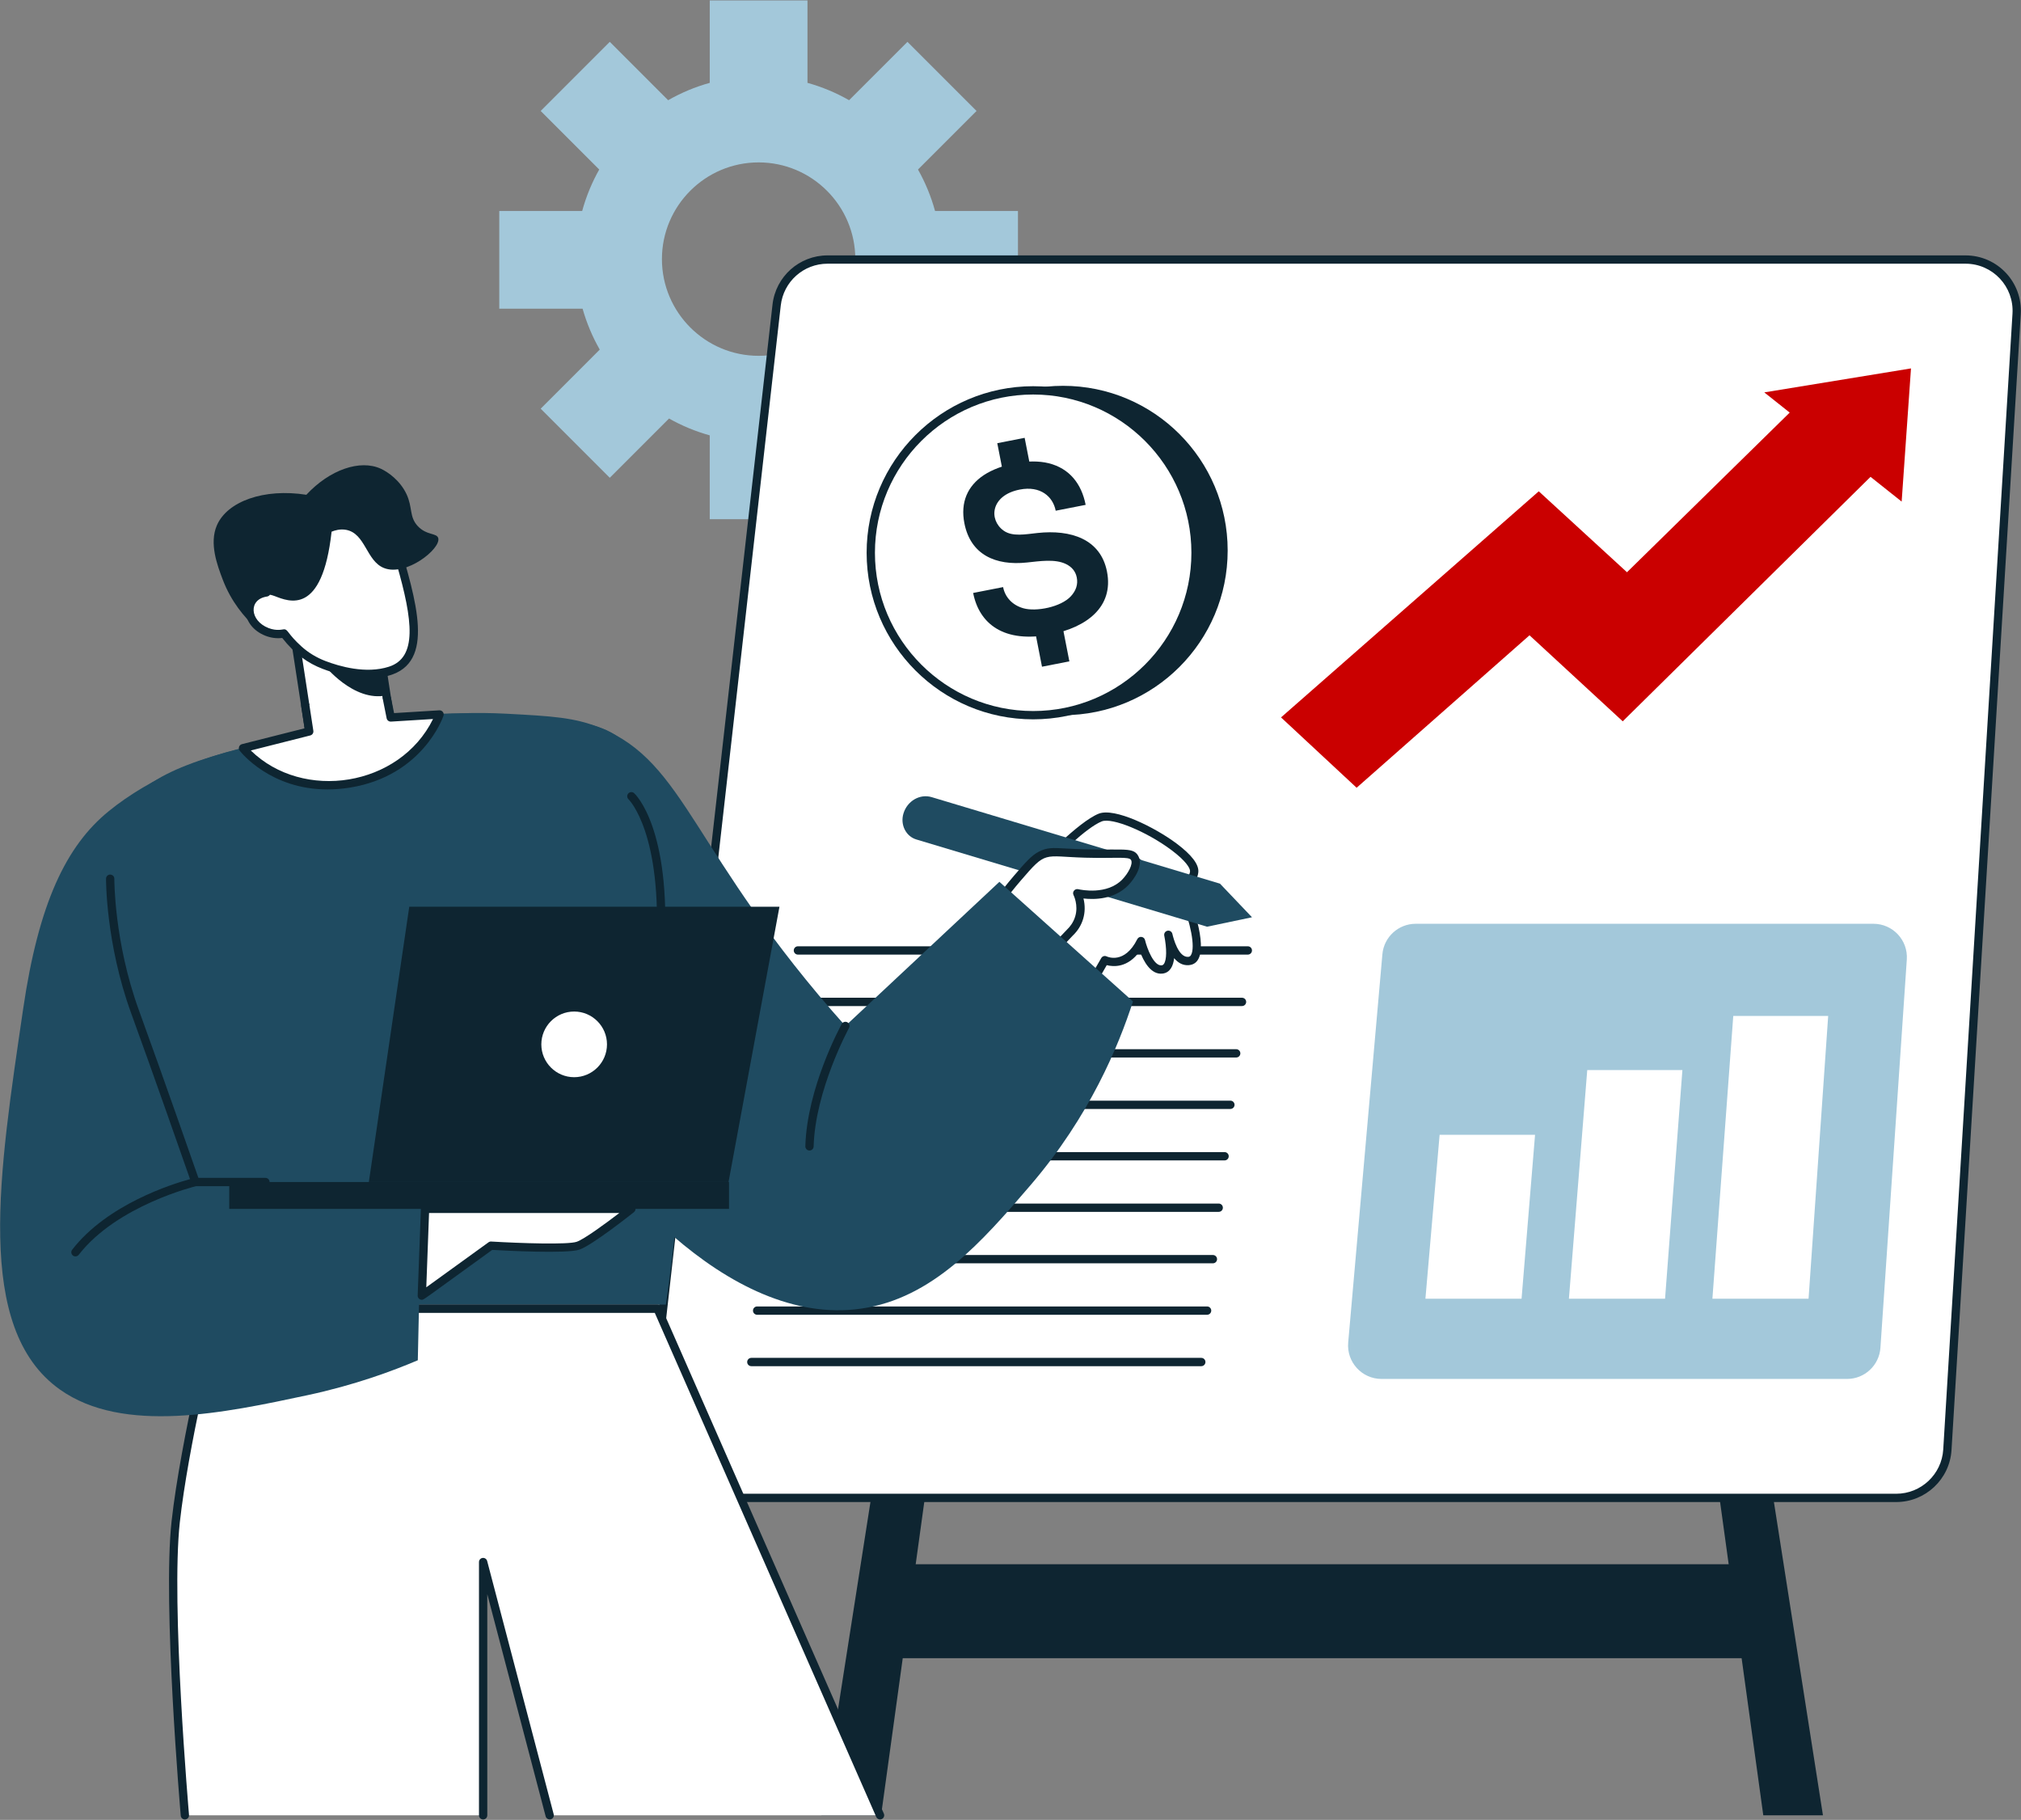
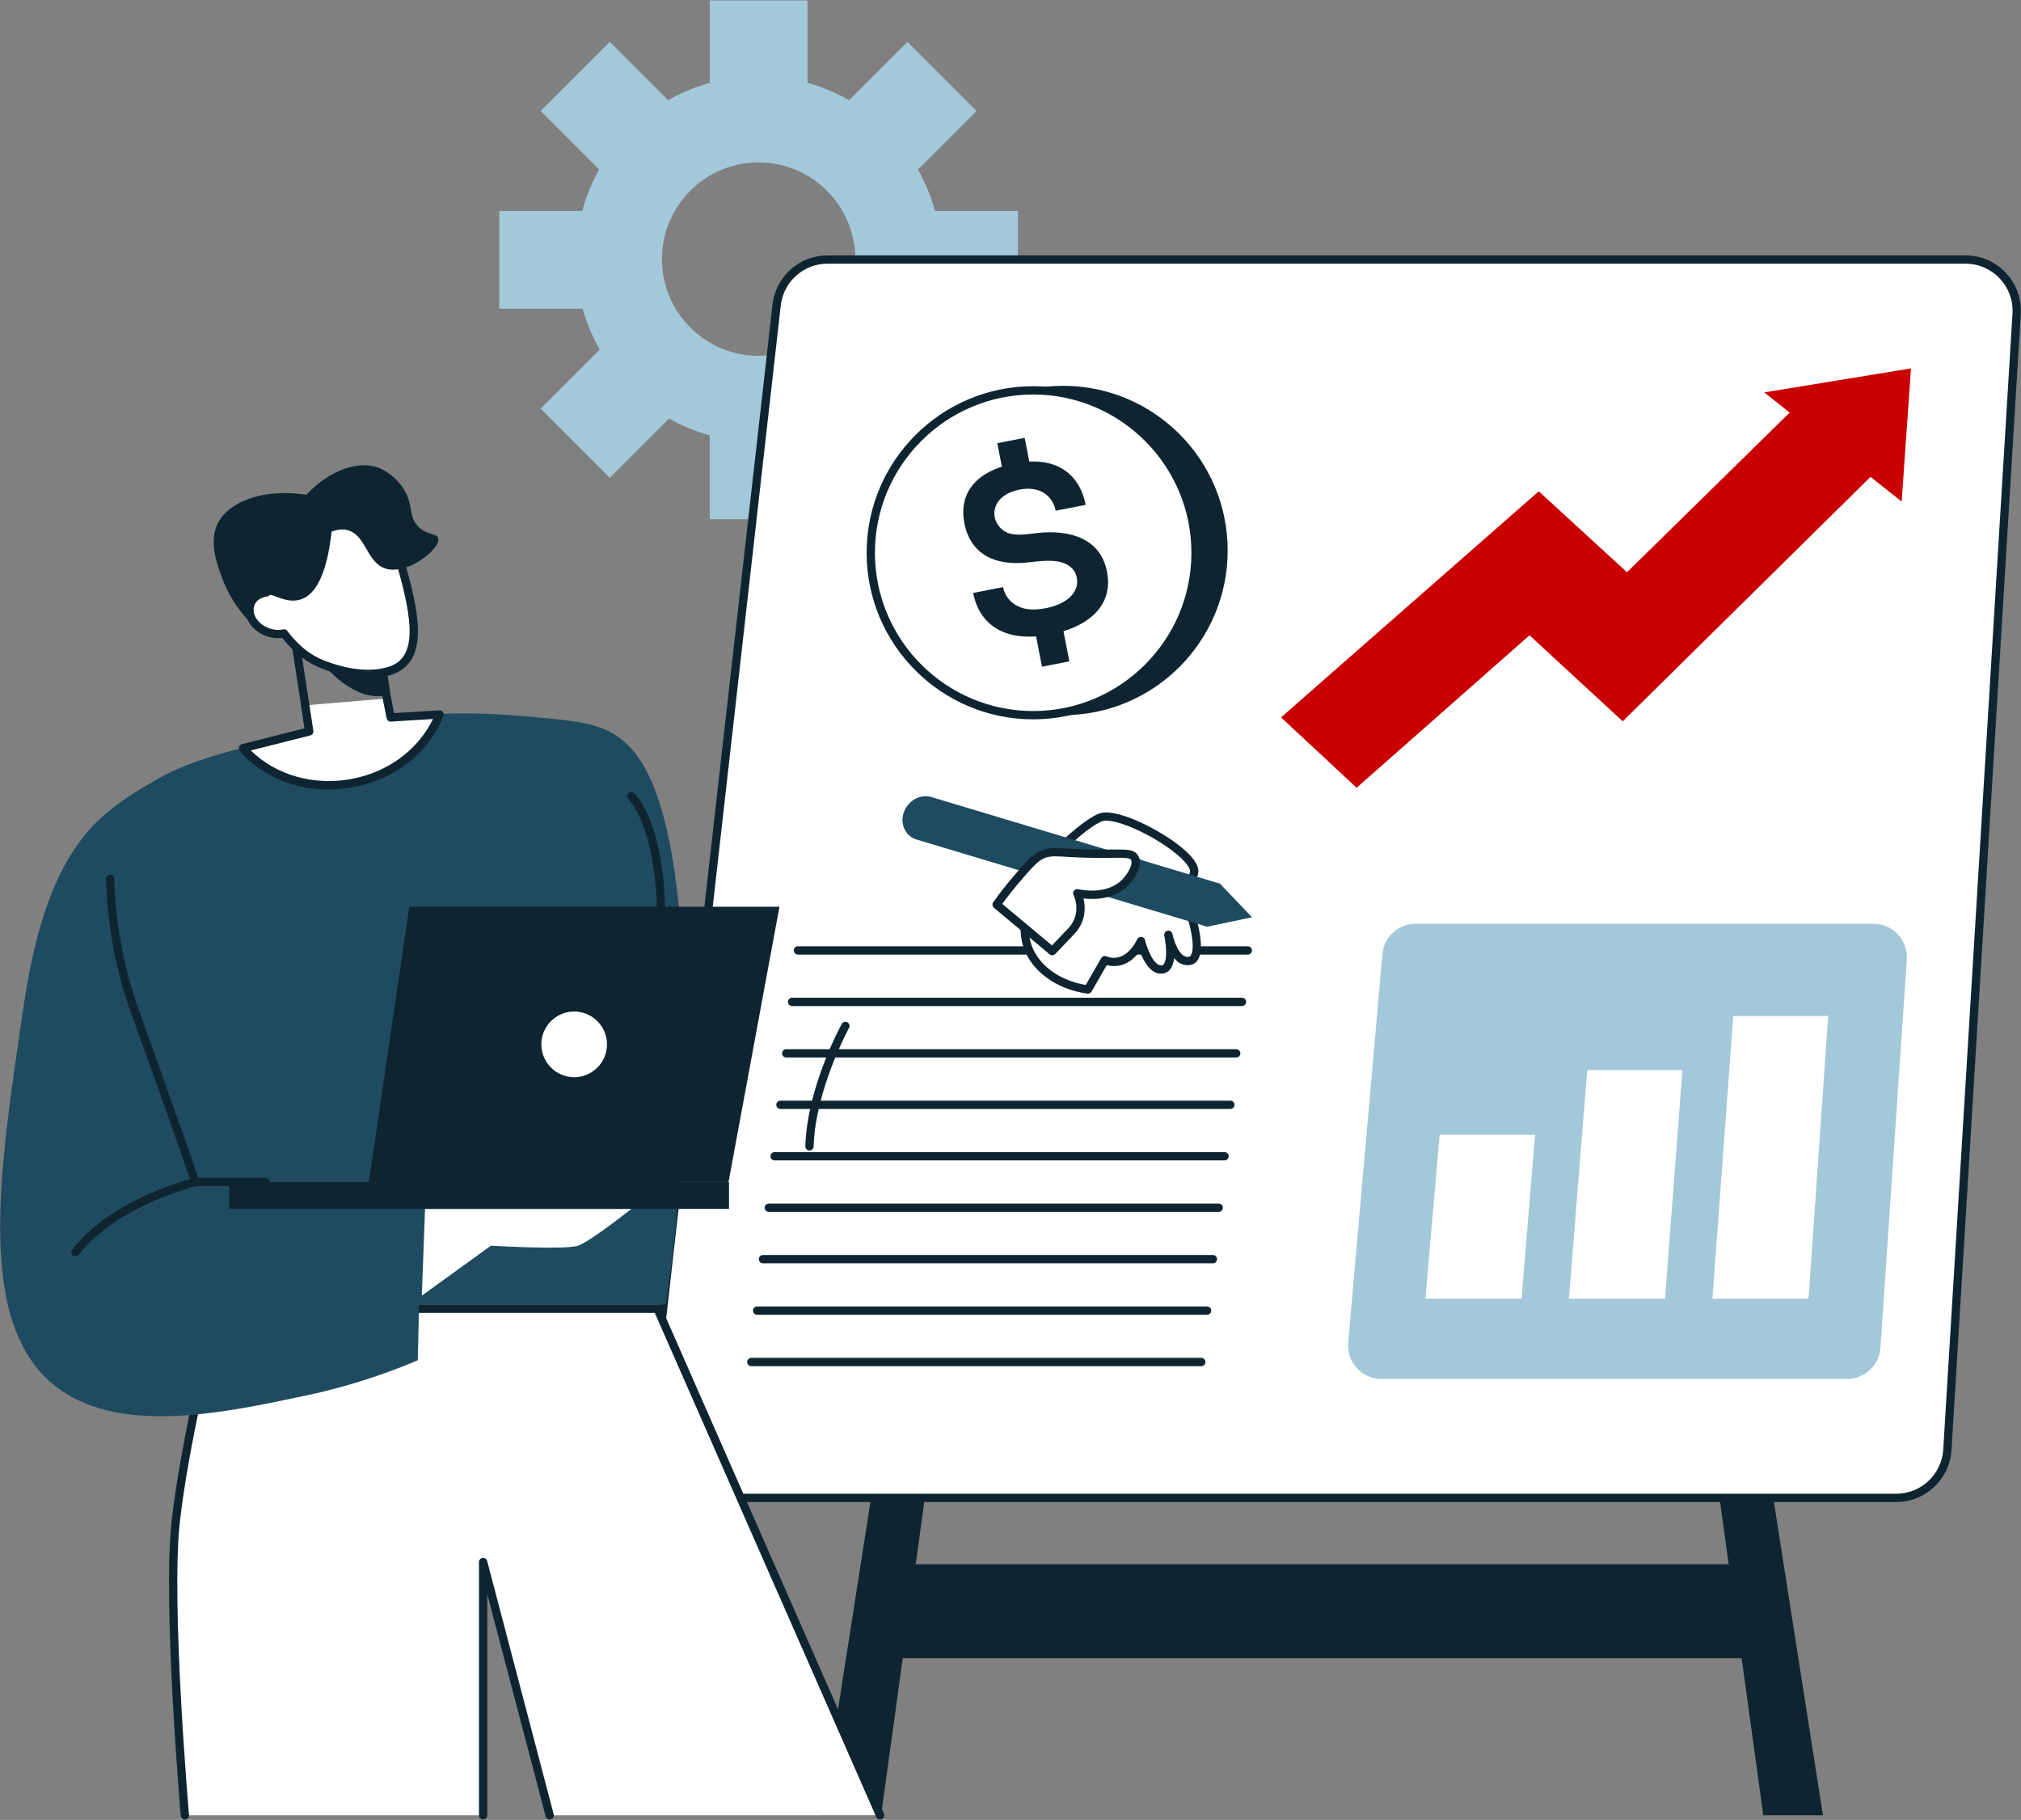
<svg xmlns="http://www.w3.org/2000/svg" width="1947" height="1753" viewBox="0 0 1947 1753" fill="none">
  <rect x="0" y="0" width="1947" height="1753" fill="#808080" stroke="none" />
  <g clip-path="url(#clip0_22_435)">
    <path d="M980.68 297.34V203.19H900.8C896.95 189.11 891.4 175.74 884.38 163.29L940.79 106.88L874.22 40.31L818 96.53C805.51 89.39 792.07 83.73 777.91 79.8V0.41H683.76V79.8C669.6 83.73 656.17 89.38 643.67 96.53L587.45 40.31L520.88 106.88L577.29 163.29C570.27 175.74 564.72 189.11 560.87 203.19H480.99V297.34H561.26C565.18 311.24 570.76 324.45 577.79 336.74L520.88 393.65L587.45 460.22L644.54 403.13C656.78 410.04 669.93 415.51 683.75 419.35V500.11H777.9V419.35C791.73 415.51 804.87 410.03 817.11 403.13L874.2 460.22L940.77 393.65L883.86 336.74C890.89 324.45 896.47 311.25 900.39 297.34H980.66H980.68ZM730.84 342.73C679.48 342.73 637.69 300.94 637.69 249.58C637.69 198.22 679.48 156.43 730.84 156.43C782.2 156.43 823.99 198.22 823.99 249.58C823.99 300.94 782.2 342.73 730.84 342.73Z" fill="#A3C8DA" />
    <path d="M1714.26 1597.2H833.281L847.231 1506.71H1700.31L1714.26 1597.2Z" fill="#0E2531" />
    <path d="M1756.2 1748.57H1698.72L1609.88 1104.22H1655.34L1756.2 1748.57Z" fill="#0E2531" />
    <path d="M848.82 1748.57H791.34L892.2 1104.22H937.66L848.82 1748.57Z" fill="#0E2531" />
    <path d="M1826.81 1442.82H673.429C643.979 1442.82 621.079 1417.19 624.389 1387.92L748.199 293.8C751.019 268.85 772.129 250 797.239 250H1893.53C1921.97 250 1944.52 273.97 1942.79 302.35L1876.07 1396.47C1874.48 1422.51 1852.9 1442.82 1826.81 1442.82Z" fill="white" />
    <path d="M1826.81 1446.82H673.429C641.609 1446.82 616.839 1419.09 620.419 1387.47L744.229 293.35C747.289 266.36 770.079 246 797.239 246H1893.53C1924.3 246 1948.65 271.88 1946.78 302.59L1880.06 1396.71C1878.35 1424.8 1854.96 1446.81 1826.81 1446.81V1446.82ZM797.239 254C774.149 254 754.779 271.3 752.179 294.25L628.369 1388.37C625.329 1415.25 646.379 1438.82 673.429 1438.82H1826.81C1850.74 1438.82 1870.62 1420.11 1872.08 1396.23L1938.8 302.11C1940.39 276 1919.69 254 1893.53 254H797.239Z" fill="#0E2531" />
    <path d="M1779.43 1328.23H1330.93C1312.02 1328.23 1297.18 1312.02 1298.83 1293.18L1331.77 919.2C1333.24 902.57 1347.17 889.81 1363.87 889.81H1804.84C1823.49 889.81 1838.25 905.6 1836.99 924.21L1811.58 1298.19C1810.43 1315.1 1796.38 1328.23 1779.43 1328.23Z" fill="#A3C8DA" />
    <path d="M1465.85 1250.95H1373.23L1386.91 1093.05H1478.85L1465.85 1250.95Z" fill="white" />
    <path d="M1604.09 1250.95H1511.47L1529.13 1030.73H1620.8L1604.09 1250.95Z" fill="white" />
    <path d="M1742.34 1250.95H1649.71L1669.8 978.59H1761.24L1742.34 1250.95Z" fill="white" />
    <path d="M1832.03 483.12C1835.04 440.22 1838.03 397.46 1841.02 354.86C1793.94 362.56 1746.82 370.26 1699.68 377.96C1707.84 384.44 1716 390.93 1724.17 397.42L1567.41 551.2L1482.42 473.24L1234.12 691.03L1306.95 758.79L1473.51 611.93L1563.32 694.8L1802.04 459.31C1812.03 467.25 1822.02 475.19 1832.02 483.14L1832.03 483.12Z" fill="#CA0000" />
    <path d="M1024.09 688.89C1111.7 688.89 1182.72 617.869 1182.72 530.26C1182.72 442.651 1111.7 371.63 1024.09 371.63C936.482 371.63 865.461 442.651 865.461 530.26C865.461 617.869 936.482 688.89 1024.09 688.89Z" fill="#0E2531" />
    <path d="M995.34 688.89C1081.74 688.89 1151.78 618.849 1151.78 532.45C1151.78 446.051 1081.74 376.01 995.34 376.01C908.941 376.01 838.9 446.051 838.9 532.45C838.9 618.849 908.941 688.89 995.34 688.89Z" fill="white" />
    <path d="M995.34 692.89C906.87 692.89 834.9 620.92 834.9 532.45C834.9 443.98 906.87 372.01 995.34 372.01C1083.81 372.01 1155.78 443.98 1155.78 532.45C1155.78 620.92 1083.81 692.89 995.34 692.89ZM995.34 380.01C911.29 380.01 842.9 448.4 842.9 532.45C842.9 616.5 911.28 684.89 995.34 684.89C1079.4 684.89 1147.78 616.51 1147.78 532.45C1147.78 448.39 1079.4 380.01 995.34 380.01Z" fill="#0E2531" />
    <path d="M1012.26 611.06C967.261 619.87 943.351 600.96 937.521 571.16L966.371 565.51C968.201 574.84 974.851 582.77 985.931 585.91C998.201 589.39 1022.14 584.8 1031.74 574.25C1036.75 568.75 1038.62 562.76 1037.36 556.3C1036.21 550.44 1032.71 546.09 1026.85 543.26C1016.26 538.15 1001.49 540.57 989.361 541.82C958.971 545.08 934.991 534.25 929.071 504.01C925.131 483.9 932.071 468.06 947.841 457.62C963.681 447.15 991.271 441.44 1010.32 446.21C1030.3 451.22 1041.91 465.91 1045.9 486.29L1017.05 491.94C1014.36 478.19 1002.25 467.69 982.411 471.57C954.281 477.08 952.321 500.72 966.871 511.12C975.401 517.22 988.011 514.58 999.501 513.39C1031.6 509.93 1060.31 519.16 1066.46 550.6C1073.12 584.64 1046.76 604.31 1012.29 611.05L1012.26 611.06ZM967.201 459.8L960.761 426.89L987.131 421.73L993.571 454.64L967.201 459.8ZM1003.84 642.2L997.401 609.29L1023.77 604.13L1030.21 637.04L1003.84 642.2Z" fill="#0E2531" />
    <path d="M1202.14 919.5H768.699C766.489 919.5 764.699 917.71 764.699 915.5C764.699 913.29 766.489 911.5 768.699 911.5H1202.14C1204.35 911.5 1206.14 913.29 1206.14 915.5C1206.14 917.71 1204.35 919.5 1202.14 919.5Z" fill="#0E2531" />
    <path d="M1196.54 969.06H763.1C760.89 969.06 759.1 967.27 759.1 965.06C759.1 962.85 760.89 961.06 763.1 961.06H1196.54C1198.75 961.06 1200.54 962.85 1200.54 965.06C1200.54 967.27 1198.75 969.06 1196.54 969.06Z" fill="#0E2531" />
    <path d="M1190.94 1018.62H757.461C755.251 1018.62 753.461 1016.83 753.461 1014.62C753.461 1012.41 755.251 1010.62 757.461 1010.62H1190.94C1193.15 1010.62 1194.94 1012.41 1194.94 1014.62C1194.94 1016.83 1193.15 1018.62 1190.94 1018.62Z" fill="#0E2531" />
    <path d="M1185.34 1068.18H751.859C749.649 1068.18 747.859 1066.39 747.859 1064.18C747.859 1061.97 749.649 1060.18 751.859 1060.18H1185.34C1187.55 1060.18 1189.34 1061.97 1189.34 1064.18C1189.34 1066.39 1187.55 1068.18 1185.34 1068.18Z" fill="#0E2531" />
    <path d="M1179.74 1117.74H746.26C744.05 1117.74 742.26 1115.95 742.26 1113.74C742.26 1111.53 744.05 1109.74 746.26 1109.74H1179.74C1181.95 1109.74 1183.74 1111.53 1183.74 1113.74C1183.74 1115.95 1181.95 1117.74 1179.74 1117.74Z" fill="#0E2531" />
    <path d="M1174.1 1167.3H740.66C738.45 1167.3 736.66 1165.51 736.66 1163.3C736.66 1161.09 738.45 1159.3 740.66 1159.3H1174.1C1176.31 1159.3 1178.1 1161.09 1178.1 1163.3C1178.1 1165.51 1176.31 1167.3 1174.1 1167.3Z" fill="#0E2531" />
    <path d="M1168.5 1216.86H735.059C732.849 1216.86 731.059 1215.07 731.059 1212.86C731.059 1210.65 732.849 1208.86 735.059 1208.86H1168.5C1170.71 1208.86 1172.5 1210.65 1172.5 1212.86C1172.5 1215.07 1170.71 1216.86 1168.5 1216.86Z" fill="#0E2531" />
    <path d="M1162.9 1266.42H729.42C727.21 1266.42 725.42 1264.63 725.42 1262.42C725.42 1260.21 727.21 1258.42 729.42 1258.42H1162.9C1165.11 1258.42 1166.9 1260.21 1166.9 1262.42C1166.9 1264.63 1165.11 1266.42 1162.9 1266.42Z" fill="#0E2531" />
    <path d="M1157.3 1315.94H723.82C721.61 1315.94 719.82 1314.15 719.82 1311.94C719.82 1309.73 721.61 1307.94 723.82 1307.94H1157.3C1159.51 1307.94 1161.3 1309.73 1161.3 1311.94C1161.3 1314.15 1159.51 1315.94 1157.3 1315.94Z" fill="#0E2531" />
    <path d="M1003.17 835.27C1003.17 835.27 1040.74 795.21 1059.9 787.5C1079.06 779.79 1152.21 821.59 1150.47 839.75C1148.73 857.91 1116.38 847.96 1088.76 825.32L1037.8 855.1L1003.17 835.27Z" fill="white" />
    <path d="M1037.8 859.1C1036.17 859.1 1037.36 859.46 1001.18 838.75C998.93 837.46 998.49 834.42 1000.25 832.54C1001.81 830.88 1038.65 791.75 1058.4 783.79C1073.75 777.61 1112.49 796.83 1133.41 812.46C1148.08 823.42 1155.16 832.74 1154.45 840.14C1153.92 845.66 1151 849.79 1146.22 851.77C1132.41 857.53 1107.07 844.88 1088.4 830.17C1038.1 859.56 1039.48 859.1 1037.8 859.1ZM1009.6 834.35L1037.78 850.48L1086.74 821.87C1088.19 821.03 1090 821.17 1091.29 822.23C1113.44 840.39 1135.06 847.75 1143.14 844.38C1144.52 843.81 1146.15 842.72 1146.47 839.37C1146.77 836.29 1142.26 829.08 1128.61 818.87C1104.6 800.92 1071.31 787.21 1061.38 791.21C1046.56 797.17 1019.27 824.39 1009.59 834.35H1009.6Z" fill="#0E2531" />
    <path d="M1050.16 822.28L1086.27 834.28C1086.27 834.28 1133.05 845.73 1142 866.63C1150.96 887.53 1159.91 924.6 1144.99 925.68C1132.58 926.57 1127.06 907.06 1125.55 900.44C1127.03 907.89 1131 932.34 1119.61 933.82C1106.17 935.56 1099.21 906.45 1099.21 906.45C1084.9 935.06 1064.38 924.86 1064.38 924.86L1048.11 953.13C1020.46 949.38 997.01 933.09 989.73 910.93C979.15 878.67 1002.94 834.31 1050.16 822.3V822.28Z" fill="white" />
    <path d="M1047.57 957.08C1017.75 953.04 993.559 935.41 985.929 912.16C974.839 878.36 998.969 831.18 1049.17 818.41C1050.82 817.99 1049.43 817.83 1087.53 830.48C1089.21 830.88 1136.05 842.57 1145.68 865.05C1154.02 884.51 1166.39 928.14 1145.28 929.66C1139.3 930.15 1134.67 927.18 1131.15 922.94C1130.31 930.23 1127.38 936.83 1120.13 937.77C1108.73 939.28 1101.61 925.77 1098.05 916.19C1086.51 932.37 1072.66 931.33 1066.22 929.67L1051.58 955.12C1050.79 956.49 1049.24 957.31 1047.58 957.09L1047.57 957.08ZM1050.03 826.45C1004.58 838.65 984.099 880.9 993.539 909.66C999.999 929.34 1020.44 944.48 1046.01 948.75L1060.92 922.85C1061.97 921.02 1064.27 920.32 1066.17 921.26C1066.84 921.58 1083.39 929.14 1095.64 904.64C1097.33 901.28 1102.24 901.91 1103.11 905.5C1105.12 913.85 1111.6 930.67 1119.11 929.84C1120.03 929.72 1120.68 929.31 1121.28 928.47C1124.03 924.65 1124.16 913.94 1121.63 901.2C1121.2 899.05 1122.58 896.96 1124.72 896.51C1126.84 896.04 1128.97 897.4 1129.45 899.53C1130.32 903.35 1135.17 922.34 1144.71 921.68C1145.91 921.59 1146.67 921.11 1147.33 920.02C1151.97 912.41 1146.42 887.07 1138.33 868.19C1131.63 852.55 1097.79 841.21 1085.32 838.16L1050.03 826.45Z" fill="#0E2531" />
    <path d="M1162.88 892.63C1177.31 889.6 1191.73 886.57 1206.16 883.54C1195.88 872.75 1185.6 861.96 1175.32 851.17L897.579 767.83C886.189 764.41 873.999 771.48 870.359 783.63C867.129 794.39 872.699 805.57 882.789 808.6L1162.88 892.64V892.63Z" fill="#1F4B61" />
    <path d="M960.121 871.35C964.501 865.2 971.181 856.26 980.021 845.97C1006.89 814.72 1004 821.01 1045.66 822.16C1079.32 823.09 1089.67 820.07 1093.15 826.5C1096.89 833.43 1089.09 844.73 1084.03 849.94C1067.66 866.8 1040.89 861.1 1037.8 860.39C1037.8 860.39 1043.43 871.22 1039.67 883.83C1037.46 891.25 1033.11 896.01 1030.79 898.21L1013.73 916.12C995.861 901.19 978.001 886.26 960.131 871.33L960.121 871.35Z" fill="white" />
    <path d="M1011.16 919.21L957.561 874.42C955.961 873.08 955.651 870.73 956.871 869.03C963.111 860.28 969.881 851.64 977.001 843.36C987.691 830.93 993.581 824.08 1000.74 820.38C1008.68 816.27 1014.04 816.58 1026.99 817.32C1079.68 820.36 1091.21 814.46 1096.68 824.61C1101.62 833.77 1092.86 846.6 1086.91 852.74C1073.58 866.46 1054.4 866.65 1043.8 865.45C1047.16 878.97 1043.12 892.04 1033.55 901.13L1016.63 918.9C1015.18 920.43 1012.79 920.57 1011.17 919.21H1011.16ZM965.551 870.67L1013.42 910.66L1027.9 895.46C1030.62 892.87 1034.06 888.69 1035.85 882.7C1039.11 871.76 1034.31 862.34 1034.26 862.24C1032.68 859.2 1035.43 855.72 1038.7 856.5C1041.51 857.14 1066.48 862.3 1081.18 847.16C1086.95 841.21 1091.73 832.25 1089.65 828.4C1087.72 824.81 1074.75 826.96 1045.57 826.16C1004.26 825.01 1008.57 818.92 983.071 848.58C976.931 855.72 971.051 863.14 965.551 870.67Z" fill="#0E2531" />
-     <path d="M358.726 581.516L280.879 593.47L303.224 738.985L381.071 727.031L358.726 581.516Z" fill="white" />
    <path d="M303.231 742.99C301.251 742.99 299.571 741.54 299.281 739.6L276.931 594.08C276.591 591.9 278.091 589.85 280.281 589.52L358.131 577.57C360.291 577.23 362.361 578.73 362.691 580.92L385.041 726.44C385.381 728.62 383.881 730.66 381.691 731L303.231 743V742.99ZM285.441 596.82L306.571 734.43L376.521 723.69L355.391 586.08L285.441 596.82Z" fill="#0E2531" />
    <path d="M386.031 542.32C382.631 530.51 374.691 520.53 363.961 514.54C353.551 508.72 339.071 503.21 322.031 503.71C314.251 503.94 297.081 504.52 280.881 516.77C280.051 517.39 264.281 529.61 258.551 548.05C256.341 555.17 255.801 562.82 256.711 570.64C249.621 571.67 243.741 575.56 241.371 581.64C235.351 597.12 255.031 614.22 273.571 610.15C285.651 626.17 298.211 635.15 312.211 640.5C327.401 646.3 353.151 653.34 375.911 646C407.831 635.7 400.981 594.25 386.031 542.32Z" fill="white" />
    <path d="M354.47 653.18C338.35 653.18 322.67 648.77 310.79 644.24C296.58 638.82 284.09 629.98 271.88 614.5C266.64 615.17 261.01 614.44 255.77 612.4C231.6 602.99 229.54 574.02 252.42 567.47C251.97 560.2 252.74 553.28 254.74 546.86C260.89 527.05 277.76 514.11 278.47 513.57C299.55 497.64 334.4 493.42 365.92 511.04C377.66 517.61 386.17 528.32 389.88 541.21C406.97 600.58 416.46 653.17 354.47 653.17V653.18ZM273.58 606.15C277.64 606.15 276.85 610.42 290.56 622.79C297.15 628.73 304.92 633.43 313.64 636.76C326.96 641.85 352.6 649.33 374.68 642.19C402.06 633.36 397.85 597.85 382.18 543.42C379.06 532.57 371.89 523.55 362 518.02C349.06 510.78 335.69 507.32 322.14 507.7C315.09 507.9 298.59 508.38 283.29 519.95C283.14 520.07 267.77 531.84 262.37 549.23C260.38 555.64 259.81 562.69 260.68 570.17C260.93 572.32 259.42 574.28 257.28 574.59C239.16 577.22 240.45 597.85 258.66 604.94C266.71 608.07 272.45 606.14 273.57 606.14L273.58 606.15Z" fill="#0E2531" />
    <path d="M312.219 640.5C312.219 640.5 340.559 676.53 372.289 669.8L368.919 647.87C368.919 647.87 336.559 655.24 312.219 640.5Z" fill="#0E2531" />
    <path d="M297.931 704.51C196.341 728.79 145.551 740.94 116.821 782.53C80.661 834.89 96.111 901.17 124.001 1013.51C139.291 1075.11 166.431 1160.37 217.491 1256.64H641.451C658.531 1140.31 661.091 1041.93 659.451 968.75C654.811 761.11 615.641 722.39 591.681 707.3C573.281 695.71 548.591 693.61 499.211 689.4C406.601 681.51 333.081 696.12 297.931 704.52V704.51Z" fill="#1F4B61" />
    <path d="M209.48 1260.64C209.48 1260.64 178.11 1385.84 169.27 1465.81C160.43 1545.77 178.11 1748.57 178.11 1748.57H465.45V1504.61L529.55 1748.57H847.83L633.43 1260.64H209.48Z" fill="white" />
    <path d="M847.839 1752.57C846.299 1752.57 844.829 1751.68 844.179 1750.18L630.829 1264.64H212.609C207.799 1284.24 181.199 1394.34 173.249 1466.25C164.549 1544.9 181.919 1746.2 182.099 1748.22C182.289 1750.42 180.659 1752.36 178.459 1752.55C176.219 1752.74 174.319 1751.11 174.129 1748.91C173.949 1746.88 156.509 1544.8 165.299 1465.36C174.069 1386.04 205.289 1260.91 205.599 1259.66C206.049 1257.88 207.649 1256.63 209.479 1256.63H633.439C635.029 1256.63 636.459 1257.57 637.099 1259.02L851.499 1746.95C852.669 1749.61 850.689 1752.56 847.839 1752.56V1752.57Z" fill="#0E2531" />
    <path d="M529.549 1752.57C527.779 1752.57 526.159 1751.38 525.679 1749.59L469.449 1535.57V1748.57C469.449 1750.78 467.659 1752.57 465.449 1752.57C463.239 1752.57 461.449 1750.78 461.449 1748.57V1504.61C461.449 1502.6 462.939 1500.9 464.939 1500.64C466.899 1500.4 468.809 1501.64 469.319 1503.59L533.419 1747.55C534.089 1750.09 532.169 1752.57 529.549 1752.57Z" fill="#0E2531" />
    <path d="M264.86 715.44C202.75 722.93 144.28 749.18 104.67 781.42C63.74 814.74 37.17 870.08 22.27 972.06C-0.61 1128.65 -25.46 1279.34 57.7 1338.42C118.76 1381.8 216.51 1360.91 296.06 1343.92C341.81 1334.14 378.28 1320.55 402.51 1310.24C404.17 1235.09 405.83 1159.94 407.48 1084.79C328.46 1096.39 249.44 1108 170.42 1119.6C183.48 1020.16 196.53 920.72 209.59 821.28C228.01 786 246.43 750.72 264.85 715.44H264.86Z" fill="#1F4B61" />
-     <path d="M343.719 700.53C377.069 692.65 427.259 684.22 488.149 687.49C531.659 689.82 553.409 690.99 578.219 701.03C661.309 734.64 665.849 821.63 814.419 988.23C863.879 941.95 913.349 895.68 962.809 849.4C1005.7 887.8 1048.6 926.21 1091.49 964.61C1077.61 1007.5 1049.85 1074.99 992.989 1141.35C945.969 1196.23 898.439 1250.66 829.569 1260.52C700.859 1278.95 575.999 1129.55 525.169 1036.73C491.269 974.83 498.919 945.2 451.679 856.59C414.099 786.12 372.959 733.93 343.719 700.55V700.53Z" fill="#1F4B61" />
    <path d="M294.079 679.41L297.939 704.51L234.109 720.66C234.109 720.66 269.069 765.68 336.759 754.63C404.449 743.58 423.459 688.19 423.459 688.19C407.769 689.16 392.089 690.12 376.399 691.09C375.179 684.98 373.959 678.88 372.739 672.77" fill="white" />
    <path d="M315.46 760.4C260.6 760.4 232.26 724.81 230.94 723.11C229.17 720.83 230.33 717.49 233.12 716.78L293.42 701.53L290.12 680.02C289.78 677.84 291.28 675.8 293.47 675.46C295.66 675.13 297.7 676.62 298.03 678.81L301.88 703.92C302.19 705.96 300.91 707.9 298.91 708.4L241.62 722.89C291.93 772.11 384.97 758.04 417.18 692.58L376.65 695.08C374.65 695.17 372.87 693.83 372.48 691.87L368.82 673.55C368.39 671.39 369.79 669.28 371.96 668.85C374.11 668.4 376.23 669.82 376.67 671.99L379.64 686.88L423.21 684.2C426.2 684.1 428.13 686.89 427.24 689.49C426.43 691.85 406.66 747.28 337.4 758.59C329.67 759.85 322.36 760.41 315.46 760.41V760.4Z" fill="#0E2531" />
    <path d="M244.781 576.41C244.781 576.41 251.291 569.05 264.741 574.21C278.191 579.37 310.431 593.55 319.451 512.14C322.471 510.9 327.591 509.3 333.391 510.35C352.141 513.77 352.781 540.33 369.911 547.13C391.131 555.56 424.851 528.61 422.221 518.4C420.871 513.16 410.881 515.94 402.331 506.61C394.131 497.67 397.671 488.96 391.651 476.03C385.491 462.82 373.761 454.67 366.971 451.53C346.981 442.29 317.641 452.35 295.131 476.58C254.161 470.16 218.891 482.97 208.931 506.05C201.431 523.42 209.291 544.27 214.461 557.99C222.861 580.3 236.291 595.05 244.671 602.93C240.761 594.66 240.671 584.92 244.791 576.4L244.781 576.41Z" fill="#0E2531" />
    <path d="M406.379 1248C428.579 1231.96 450.779 1215.91 472.989 1199.87C472.989 1199.87 544.949 1204.14 556.979 1199.87C569.009 1195.6 608.259 1164.43 608.259 1164.43H409.489C408.449 1192.29 407.419 1220.14 406.379 1248Z" fill="white" />
-     <path d="M406.38 1252C404.11 1252 402.3 1250.12 402.38 1247.85L405.489 1164.28C405.569 1162.13 407.339 1160.43 409.489 1160.43H608.26C612.04 1160.43 613.709 1165.21 610.749 1167.56C606.679 1170.79 570.63 1199.27 558.32 1203.64C546.46 1207.84 486.259 1204.64 474.179 1203.94C406.819 1252.61 408.39 1251.99 406.38 1251.99V1252ZM413.339 1168.43L410.679 1239.96L470.64 1196.63C471.39 1196.09 472.31 1195.82 473.22 1195.88C501.82 1197.58 547.37 1199.04 555.64 1196.1C562.99 1193.49 583.099 1178.76 596.599 1168.43H413.339Z" fill="#0E2531" />
    <path d="M72.681 1210.22C69.391 1210.22 67.481 1206.41 69.521 1203.77C103.421 1159.97 166.001 1140.43 183.071 1135.77C176.381 1116.61 147.651 1034.47 126.291 975.78C101.831 908.58 102.141 846.98 102.151 846.36C102.171 844.16 103.961 842.4 106.151 842.4C107.331 842.4 110.181 843.33 110.151 846.44C110.151 847.04 109.861 907.27 133.811 973.05C158.041 1039.6 191.721 1136.27 192.061 1137.24C192.841 1139.48 191.511 1141.9 189.201 1142.45C188.441 1142.63 112.761 1160.99 75.851 1208.66C75.061 1209.68 73.881 1210.21 72.691 1210.21L72.681 1210.22Z" fill="#0E2531" />
    <path d="M636.129 918.45C633.829 918.45 631.999 916.52 632.129 914.22C638.479 802.27 605.849 770.21 605.519 769.9C603.919 768.4 603.819 765.87 605.319 764.26C606.819 762.65 609.329 762.53 610.939 764.02C612.399 765.36 646.719 798.2 640.109 914.68C639.989 916.81 638.229 918.45 636.119 918.45H636.129Z" fill="#0E2531" />
    <path d="M255.72 1142.56H188.27C186.06 1142.56 184.27 1140.77 184.27 1138.56C184.27 1136.35 186.06 1134.56 188.27 1134.56H255.72C257.93 1134.56 259.72 1136.35 259.72 1138.56C259.72 1140.77 257.93 1142.56 255.72 1142.56Z" fill="#0E2531" />
    <path d="M701.86 1138.56H355.34L394.28 873.38H750.92L701.86 1138.56Z" fill="#0E2531" />
    <path d="M702.319 1138.56H220.859V1164.44H702.319V1138.56Z" fill="#0E2531" />
    <path d="M553.13 1041.6C572.808 1041.6 588.76 1025.65 588.76 1005.97C588.76 986.292 572.808 970.34 553.13 970.34C533.452 970.34 517.5 986.292 517.5 1005.97C517.5 1025.65 533.452 1041.6 553.13 1041.6Z" fill="white" />
    <path d="M553.13 1045.59C531.28 1045.59 513.51 1027.81 513.51 1005.97C513.51 984.13 531.29 966.34 553.13 966.34C574.97 966.34 592.76 984.12 592.76 1005.97C592.76 1027.82 574.98 1045.59 553.13 1045.59ZM553.13 974.34C535.69 974.34 521.51 988.53 521.51 1005.97C521.51 1023.41 535.7 1037.59 553.13 1037.59C570.56 1037.59 584.76 1023.4 584.76 1005.97C584.76 988.54 570.57 974.34 553.13 974.34Z" fill="#0E2531" />
    <path d="M779.861 1108.21H779.751C777.541 1108.15 775.801 1106.31 775.861 1104.1C777.391 1047.98 809.561 988.78 810.921 986.29C811.981 984.35 814.421 983.65 816.351 984.71C818.291 985.78 818.991 988.21 817.931 990.14C817.601 990.73 785.321 1050.16 783.851 1104.32C783.791 1106.49 782.011 1108.21 779.851 1108.21H779.861Z" fill="#0E2531" />
  </g>
  <defs>
    <clipPath id="clip0_22_435">
      <rect width="1947" height="1753" fill="white" />
    </clipPath>
  </defs>
</svg>